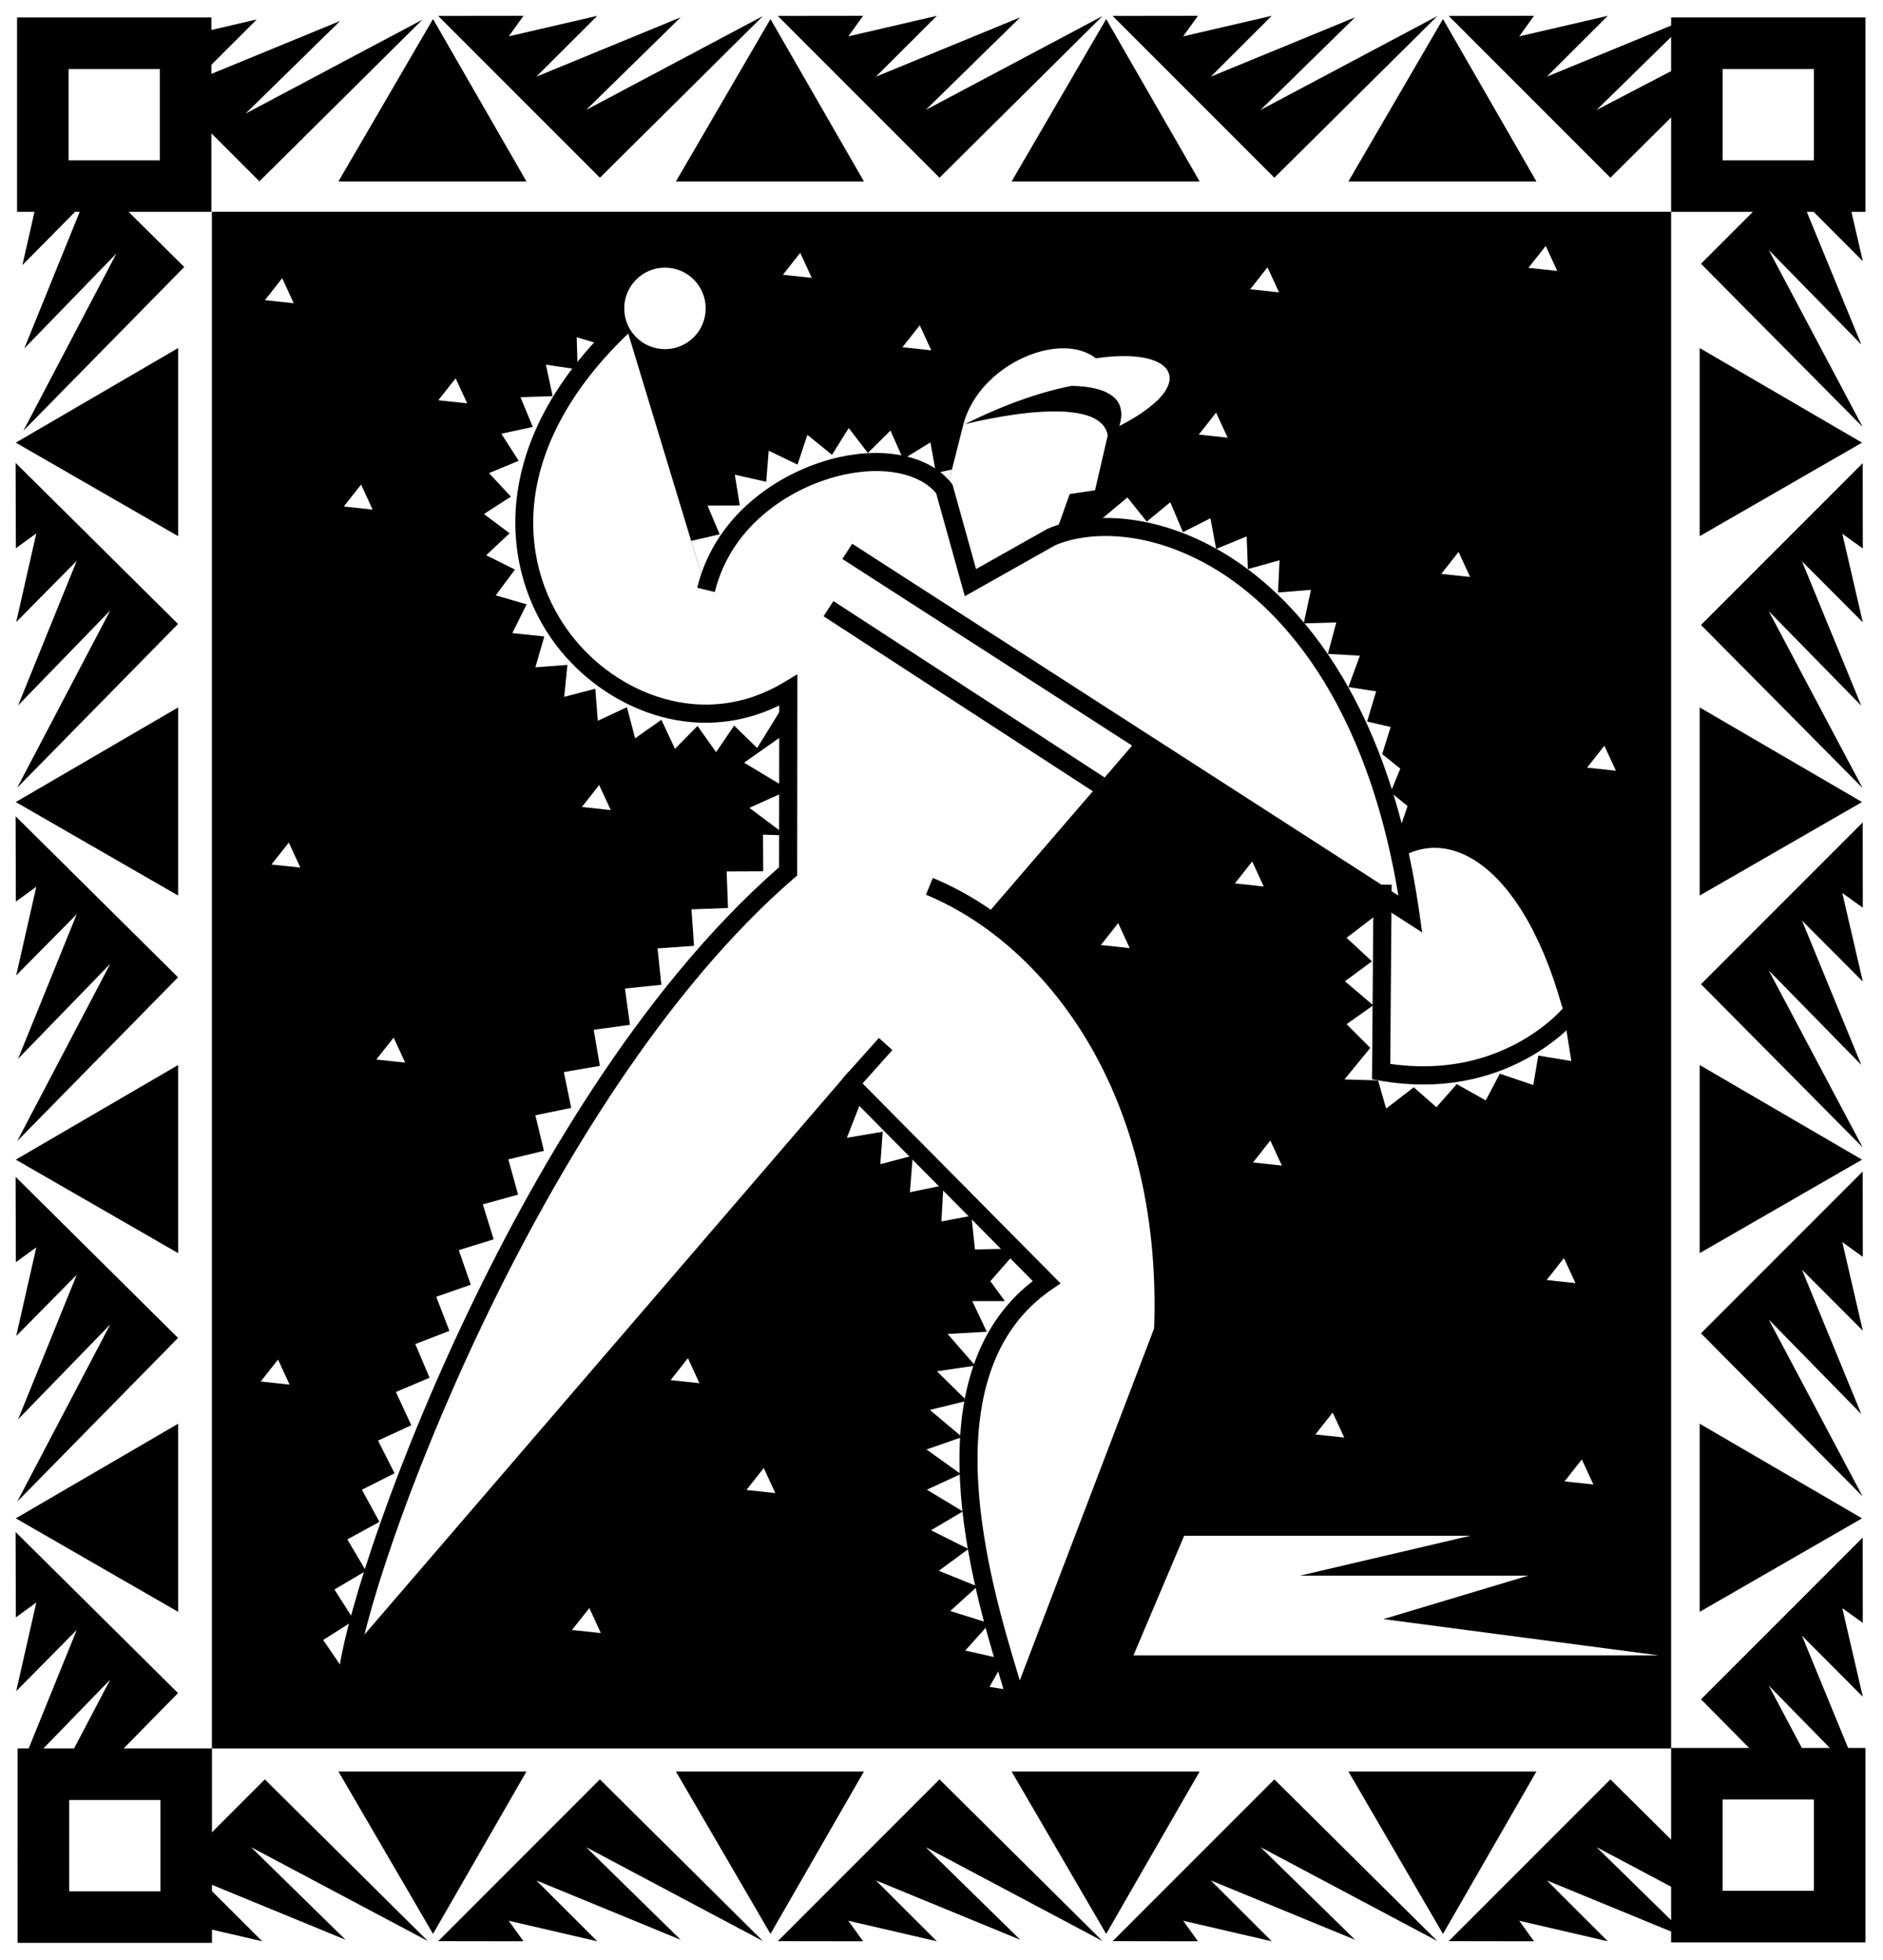
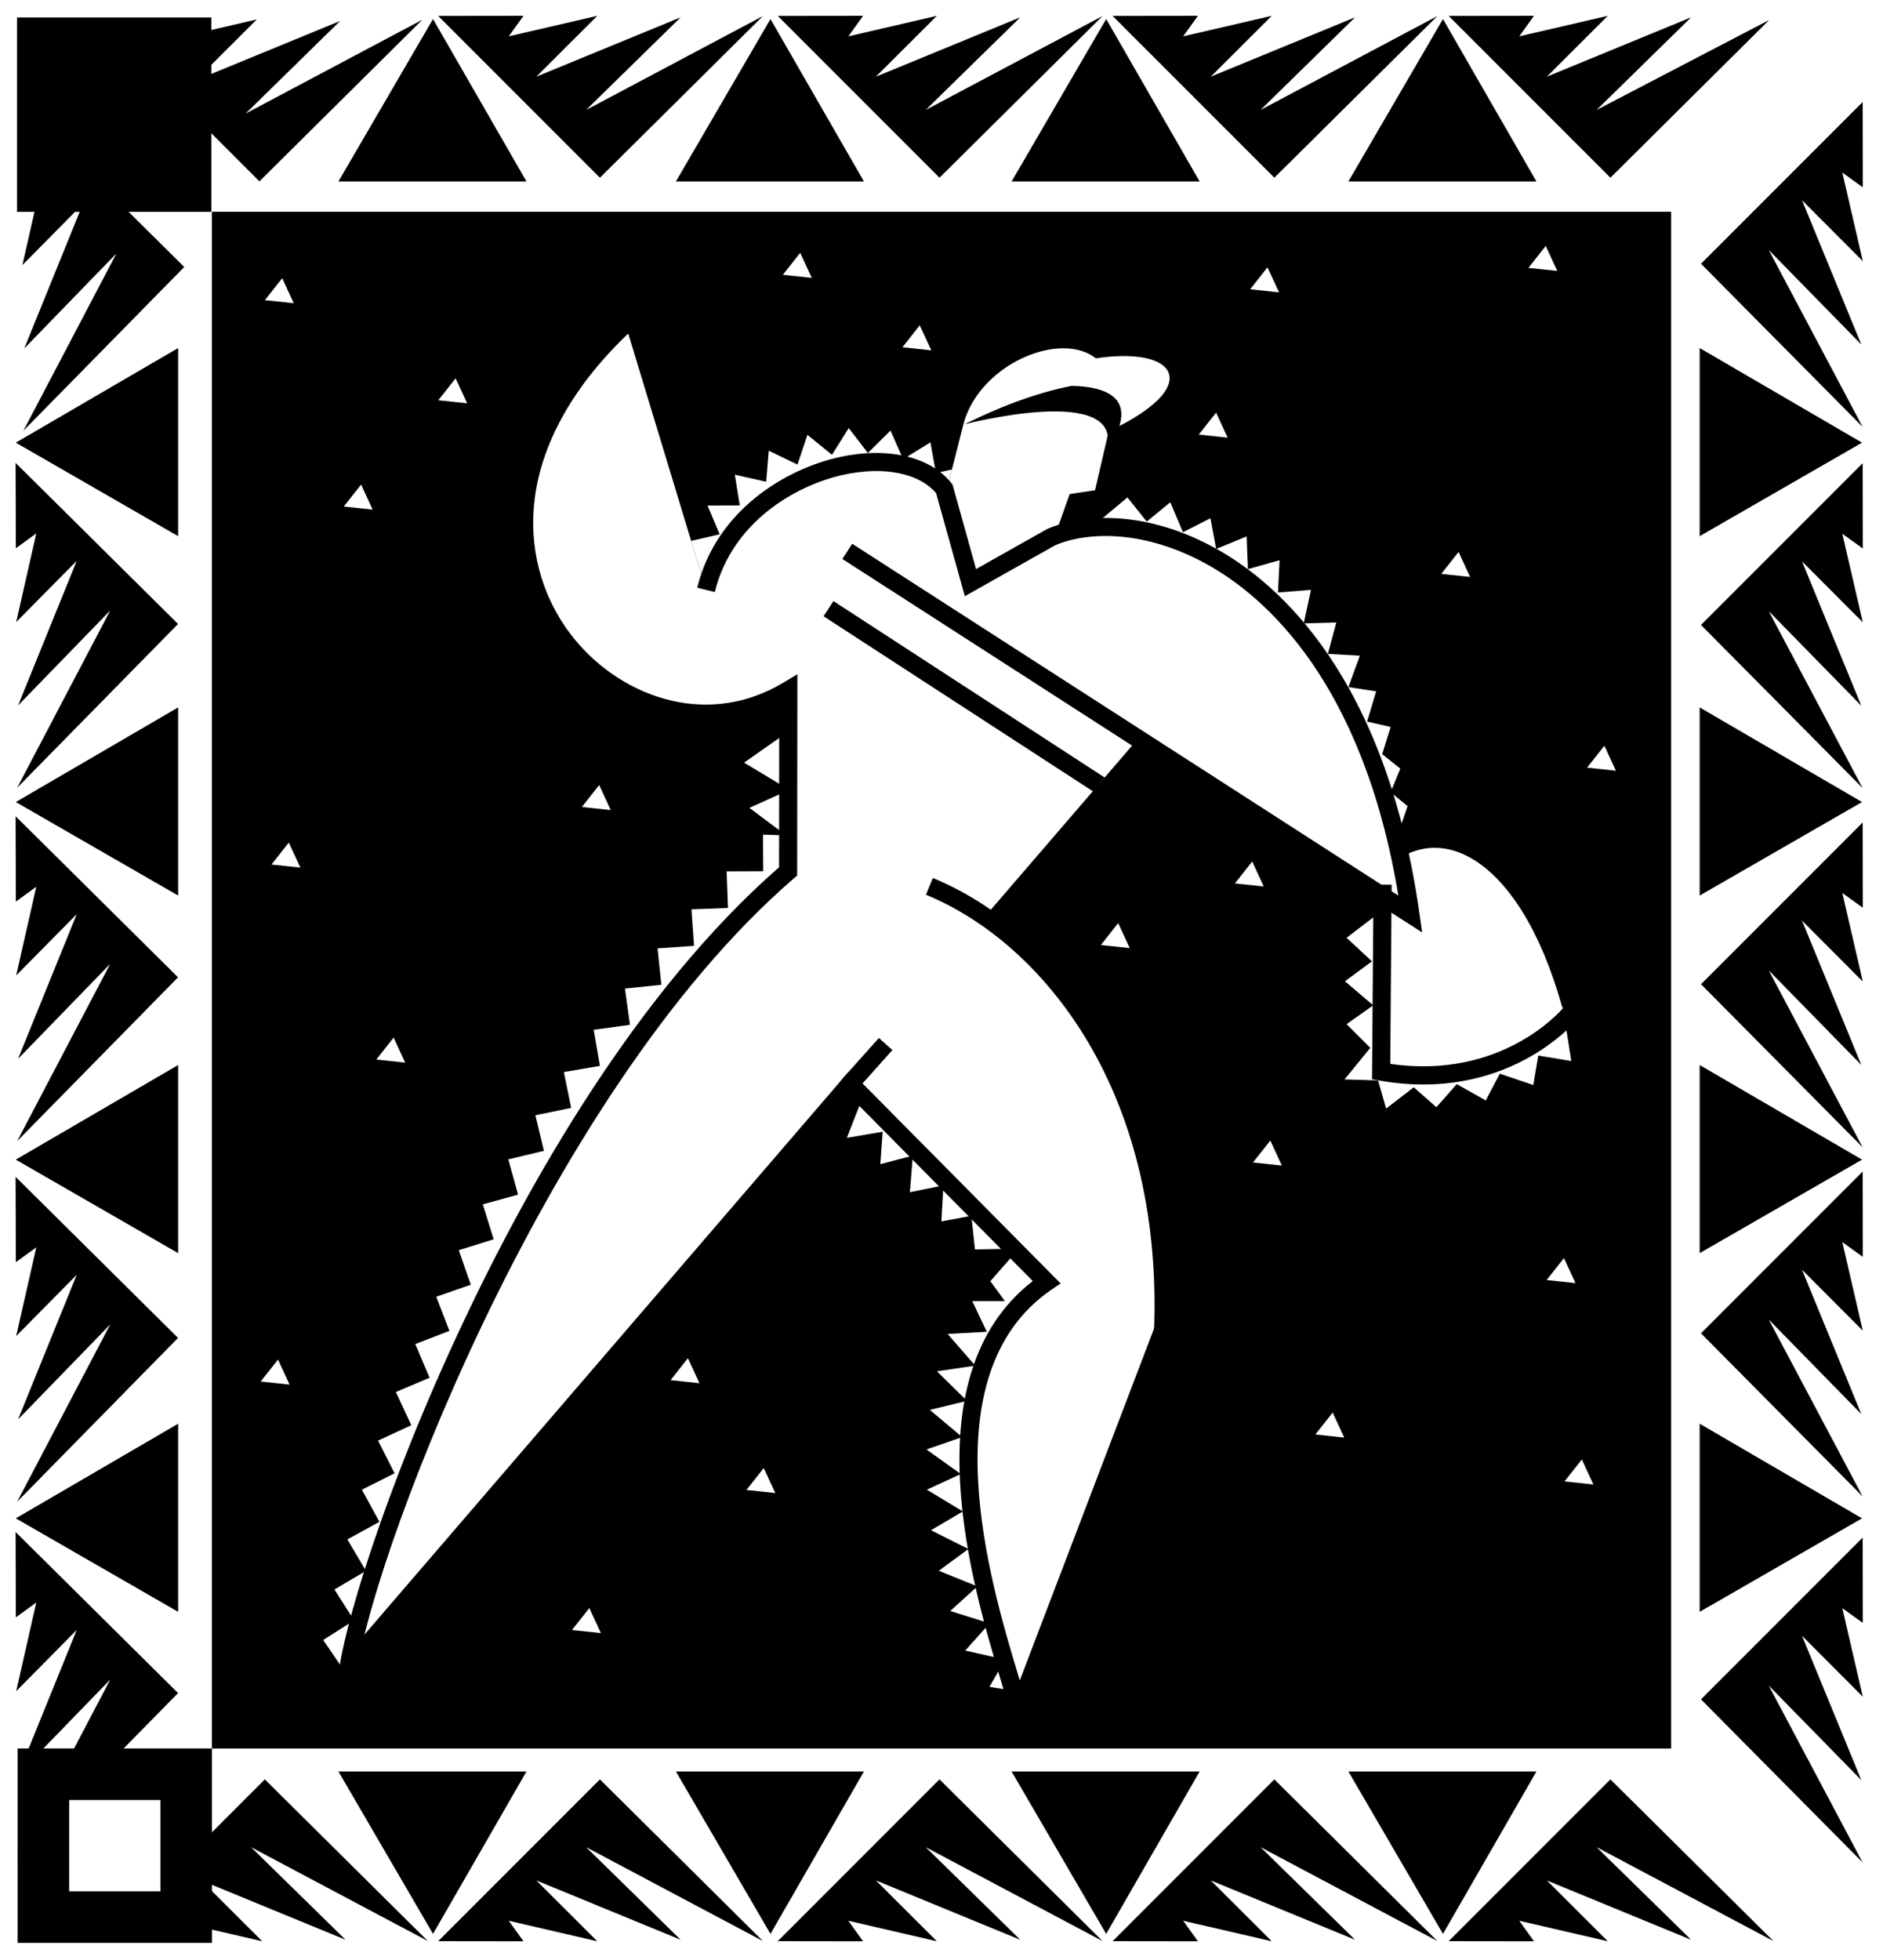
<svg xmlns="http://www.w3.org/2000/svg" width="518.961" height="540.008">
  <rect width="100%" height="100%" fill="#808080" stroke="none" />
  <path fill="#fff" d="M518.96 0v540.008H0V0h518.96" />
  <path d="M58.395 58.344v423.32h402.171V58.344H58.395" />
  <path fill="#fff" d="m79.594 232.105-4.774 6.047 7.957.848zm85.543-15.847-4.774 6.047 7.957.847zm-56.653 69.57-4.773 6.047 7.953.848zM77.777 76.637l-4.773 6.047 7.953.847zm47.793 27.578-4.773 6.047 7.957.847zm-26.05 29.269-4.774 6.047 7.957.852zM76.621 374.523l-4.773 6.047 7.957.848zm85.797 68.45-4.777 6.047 7.957.847zm27.172-68.828-4.774 6.042 7.954.852zm20.902 30.261-4.773 6.043 7.957.852zm156.801-15.289-4.773 6.047 7.957.848zm-59.121-134.832-4.77 6.047 7.953.848zm36.941-16.972-4.773 6.046 7.953.848zm4.989 76.875-4.77 6.042 7.953.852zm80.929 32.382-4.773 6.047 7.957.848zm4.929 55.47-4.772 6.046 7.957.848zm-86.636-328.4-4.773 6.047 7.957.848zm-14.164 40.028-4.773 6.047 7.957.847zm90.848-45.922-4.774 6.047 7.957.848zm-24.02 84.297-4.773 6.047 7.953.847zm40.18 53.379-4.773 6.047 7.957.847zM220.54 69.648l-4.774 6.047 7.953.848zm32.944 19.969-4.773 6.043 7.953.852zm0 0" />
  <path d="m4.352 121.941 44.746-26.066v51.824zm0 99 44.746-26.066v51.828zm0 98.509 44.746-26.067v51.824zm0 98.812 44.746-26.067v51.825zm27.73-348.43L6.687 95.992l16.172-39.84L6.172 73.027l5.539-24.425-5.633 4.085-.07-23.507 44.765 44.37-44.335 45.118 25.644-48.836m-1.703 98.34L4.984 194.328l16.168-39.84-16.687 16.875 5.539-24.425-5.629 4.085-.074-23.507 44.765 44.37-44.332 45.118 25.645-48.832m0 97.336-25.395 26.16 16.168-39.84-16.687 16.875 5.539-24.426-5.629 4.082-.074-23.504 44.765 44.368-44.332 45.12 25.645-48.835m0 99.336L4.984 391l16.168-39.836L4.465 368.04l5.539-24.43-5.629 4.086-.074-23.504 44.765 44.368-44.332 45.117 25.645-48.832m0 97.835L4.984 488.84 21.152 449 4.465 465.875l5.539-24.426-5.629 4.086-.074-23.508 44.765 44.368-44.332 45.12L30.38 462.68M119.34 5.246 93.27 49.992h51.828zm93.008 0L186.28 49.992h51.828zm92.519 0-26.07 44.746h51.828Zm92.821 0L371.62 49.992h51.824zM67.695 31.285 93.742 5.773l-39.77 16.344L70.774 5.355l-24.402 5.649 4.063-5.649-23.508.036 44.566 44.566 44.922-44.535-48.719 25.863m93.844-1 26.046-25.512-39.77 16.348L164.617 4.36l-24.402 5.649 4.062-5.649-23.507.032 44.566 44.566 44.922-44.535-48.719 25.863m93.594-.001L281.18 4.773l-39.77 16.348 16.8-16.762-24.401 5.649 4.062-5.649-23.508.032 44.567 44.566 44.922-44.535-48.72 25.863m92.286 0 26.047-25.512-39.77 16.348L350.496 4.36l-24.402 5.649 4.058-5.649-23.504.032 44.567 44.566 44.922-44.535-48.719 25.863m92.617-.001 26.047-25.512-39.766 16.348L443.117 4.36l-24.402 5.649 4.058-5.649-23.507.032 44.57 44.566 43.758-43.45-47.559 24.778M119.34 532.738l-26.07-44.746h51.828zm93.008 0-26.067-44.746h51.828zm92.519 0-26.07-44.746h51.828Zm92.821 0-26.067-44.746h51.824zM69.191 508.844l26.047 25.511-39.77-16.347L72.27 534.77l-24.4-5.65 4.059 5.649-23.508-.032 44.57-44.566 44.922 44.535-48.723-25.863m92.35.001 26.046 25.511-39.77-16.347 16.801 16.762-24.402-5.649 4.062 5.649-23.507-.032 44.566-44.566 44.922 44.535-48.719-25.863m93.594 0 26.047 25.511-39.77-16.347 16.8 16.762-24.401-5.649 4.062 5.649-23.508-.032 44.567-44.566 44.922 44.535-48.72-25.863m92.286 0 26.047 25.511-39.77-16.347 16.801 16.762-24.402-5.649 4.058 5.649-23.504-.032 44.567-44.566 44.922 44.535-48.719-25.863m92.617 0 26.047 25.511-39.766-16.347 16.801 16.762-24.402-5.649 4.058 5.649-23.507-.032 44.57-44.566 44.922 44.535-48.723-25.863m73.149-386.903-44.746-26.066v51.824zm0 99-44.746-26.066v51.828zm0 98.509-44.746-26.067v51.824zm0 98.812-44.746-26.067v51.825zM487.473 68.863l25.511 26.047-16.347-39.765 16.761 16.796-5.648-24.402 5.648 4.063-.03-23.508L468.8 72.66l44.535 44.926-25.863-48.723m.001 99.497 25.511 26.046-16.347-39.77 16.761 16.802-5.648-24.403 5.648 4.059-.03-23.504-44.567 44.566 44.535 44.922-25.863-48.719m0 98.961 25.511 26.043-16.347-39.765 16.761 16.8-5.648-24.402 5.648 4.059-.03-23.504-44.567 44.566 44.535 44.922-25.863-48.719m0 96.176 25.511 26.047-16.347-39.77 16.761 16.801-5.648-24.402 5.648 4.062-.03-23.507-44.567 44.566 44.535 44.926-25.863-48.723m0 100.832 25.511 26.047-16.347-39.77 16.761 16.801-5.648-24.398 5.648 4.058-.03-23.507-44.567 44.566 44.535 44.926-25.863-48.723" />
  <path d="M4.7 58.363V4.81h53.554v53.554H4.699" />
-   <path fill="#fff" d="M18.906 19.016V44.16h25.145V19.016H18.906" />
  <path d="M4.855 535.207v-53.555h53.56v53.555H4.854" />
  <path fill="#fff" d="M19.063 495.855V521h25.144v-25.145H19.062" />
-   <path d="M460.566 535.074v-53.558h53.555v53.558h-53.555" />
-   <path fill="#fff" d="M474.77 495.723v25.144h25.148v-25.144H474.77" />
-   <path d="M460.566 58.363V4.81h53.555v53.554h-53.555" />
-   <path fill="#fff" d="M474.77 19.016V44.16h25.148V19.016H474.77m-17.625 436.992H312.387l13.976-32.946h78.867l-46.921 10.981h62.894l-39.933 11.98 75.875 9.985M167.246 95.383l-8.309-2.485.278 8.852-8.758-1.285 1.852 8.656-8.848.3 3.367 8.188-8.652 1.875 4.777 7.454-8.176 3.39 6.032 6.484-7.442 4.793 7.09 5.301-6.465 6.047 7.922 3.95-5.281 7.105 8.5 2.469-3.93 7.933 8.809.914-2.453 8.508 8.828-.672-.89 8.809 8.566-2.239.695 8.825 8.027-3.73 2.262 8.558 7.234-5.106 3.75 8.016 6.207-6.313 5.121 7.22 4.98-7.321 6.329 6.187 6.047-9.793 2.379-5.062c-43.942 24.691-107.219-36.684-49.848-95.828" />
+   <path d="M460.566 58.363V4.81h53.555h-53.555" />
  <path fill="#fff" d="m260.86 135.262 1.5-5.926-4.419.969-1.507-8.446-7.528 4.625-3.484-7.87-6.235 6.167-5.277-6.867-4.605 7.375-6.785-5.492-2.727 8.187-7.926-3.824-.699 8.559-8.645-1.95 1.364 8.47-8.89.027 3.35 7.925-7.859 1.82 4.094 13.485c7.988-32.613 53.246-43.598 66.277-27.234m123.758 95.726.211.18 3.098-9.106-4.66-3.828 2.664-6.488-4.993-3.996 2.329-7.484-6.489-1.496 2.496-8.32-7.652-1.169 3.16-8.648-8.816-.5 2.328-8.653-8.984.25 1.996-9.234-9.09.727.437-8.883-8.726 2.441-.344-9.011-8.41 3.46-1.57-8.453-7.582 3.832-3.485-8.242-6.488 5.324-5.324-6.656-9.567 7.988-10.488 2.704-.305.847c23.364-10.02 75.887 4.832 94.254 82.414M286.07 355.32c.77-.722 1.528-1.449 2.356-2.144l-2.11-2.239-47.765-50.675-5.16 13.183 9.879-1.687-.645 8.941 8.95-2.36-.802 10.079 9.239-1.883-.563 9.938 8.262-1.559.996 9.277 10.426-.207.758 1.004-6.942 7.942 3.996 5.488h-8.984l4.008 8.453-10.801.602 7.61 8.726-10.563 1.559 8.293 8.133-10.242 2.5 8.91 7.48-9.832 3.422 9.453 6.758-9.348 4.32 9.922 5.988-8.785 5.18 10.309 5.168-8.157 6 10.621 4.3-7.46 6.778 10.84 3.402-6.708 7.493 10.973 2.48-4.3 7.52 7.167 1.164c-3.351-14.512-30.101-76.614 6.2-110.524m-67.528-115.289-.527-39.035-12.946 9.094 12.461 7.492-10.992 4.957 10.113 7.574-6.359-.183.05 10.082-10.081.043.379 10.07-10.07.375.706 10.055-10.054.707 1.043 10.023-10.024 1.04 1.375 9.988-9.992 1.375 1.707 9.933-9.937 1.703 2.03 9.871-9.874 2.028 2.36 9.8-9.81 2.352 2.684 9.715-9.722 2.68 2.996 9.625-9.618 2.992 3.309 9.52-9.52 3.312 3.63 9.402-9.407 3.629 3.934 9.277-9.278 3.93 4.239 9.152-9.153 4.235 4.543 9.004-9 4.53 4.832 8.849-8.843 4.836 5.128 8.671-8.683 5.125 5.41 8.508-8.512 5.406 5.688 8.325 5.351-9.422-2.8 3.258c1.996-24.625 48.359-151.032 121.234-213.903m212.145 37.356-.153.039c.051.176.102.344.152.52 0 0-17.468 21.32-51.414 15.331l.32-41.425-8.472 6.484 6.988 6.488-7.445 5.492 7.797 6.622-7.34 5.19 6.531 6.532-7.113 8.696 9.254.273 2.227 7.754 7.613-5.867 6.238 5.492 5.617-6.363 7.985 4.492 3.87-7.364 9.235 3.122 1.371-8.114 9.11 1.496-2.372-14.89" />
  <path fill="#fff" d="M430.688 277.945c-.051-.175-.102-.343-.153-.52-11.797-42.405-35.617-53.562-50.86-35.667l-.081 10.094-.32 41.425c33.945 5.989 51.414-15.332 51.414-15.332" />
  <path fill="#fff" d="m271.605 252.313 42.06-48.836 74.933 49.203c-1.04-7.727-2.383-14.946-3.98-21.692-18.368-77.582-70.891-92.433-94.255-82.414l.305-.847 4.144-11.63 6.981-1.038 4.328-18.676c.527-2.676.695-5.035.602-7.145 2.082 1.727 2.918 4.336 1.722 8.188 4.614-2.36 7.977-4.676 10.258-6.844 8.817-8.39 1.016-14.52-16.676-11.867-9.914-7.778-32.277 1.695-36.562 18.351l-3.106 12.27-1.5 5.926c-13.03-16.364-58.289-5.38-66.277 27.234l-4.094-13.484-17.867-58.852a118.404 118.404 0 0 0-5.375 5.223c-57.371 59.144 5.906 120.52 49.848 95.828.261-.145.523-.277.781-.43l.14 10.215.528 39.035C145.668 302.902 99.305 429.31 97.309 453.934l2.8-3.258 133.739-155.403 4.703 4.989 47.765 50.676 2.11 2.238c-.828.695-1.586 1.422-2.356 2.144-36.3 33.91-9.55 96.012-6.199 110.524.008.031.02.07.027.101l38.477-100.789c4.66-54.574-26.762-102.898-46.77-112.844" />
-   <path fill="#fff" d="M183.266 73.73c-6.2 0-11.223 5.028-11.223 11.227 0 6.2 5.023 11.227 11.223 11.227 6.199 0 11.226-5.028 11.226-11.227 0-6.2-5.027-11.227-11.226-11.227" />
  <path d="m290.2 351.422-52.477-52.965 8.222-9.195-3.722-3.325-9.817 10.981-1.316 1.937 1.652 1.668 51.89 52.372c-33.948 26.304-16.523 84.312-8.968 109.417 1.078 3.586 1.93 6.422 2.34 8.223l4.867-1.105c-.445-1.97-1.32-4.875-2.43-8.559-7.41-24.629-24.761-82.308 9.391-105.633l2.477-1.687-2.11-2.13m-74.222-163.413c-21.98 13.191-46.23 3.226-58.82-13.438-8.02-10.61-11.493-23.843-9.778-37.265 2.016-15.778 11.121-31.672 26.34-45.961l-3.418-3.637c-36.719 34.48-32.176 69.965-17.13 89.875 13.224 17.492 38.145 28.25 61.59 16.75l-.046 44.574c-39.219 34.235-68.973 87-87.074 125.383-21.813 46.27-33.414 85.535-34.383 97.504l4.976.406c2.168-26.758 50.352-159.664 120.606-220.277l.867-.746v-1.14l.05-49.888.005-4.41-3.785 2.27m214.91 89.578.004-.004c-.696.832-17.059 19.937-47.73 15.492l.382-49.36-4.992-.038-.399 51.515-.02 2.11 2.083.367c34.969 6.172 53.738-15.957 54.52-16.902l-3.848-3.18M295.34 106.297c-8.203 1.601-18.219 4.95-29.488 10.586 0 0 45.023-11.785 39 7.594 10.246-5.23 14.418-10.27 13.851-13.895-2.281 2.168-5.644 4.484-10.258 6.844 2.61-8.399-4.367-10.942-13.105-11.13m9.668 179.677c-11.781-20.524-28.797-36.188-47.906-44.118l-1.91 4.61c18.097 7.508 34.25 22.422 45.488 41.992 13.054 22.734 19 50.93 17.199 81.547l4.984.293c1.86-31.59-4.316-60.746-17.855-84.324" />
  <path d="M391.184 251.465c-9.274-65.11-38.86-90.684-55.672-100.133-19.145-10.762-36.7-9.992-46.746-5.684l-.125.055-.118.067-19.515 10.992-6.356-22.805-.136-.488-.317-.395c-5.824-7.312-17.637-10.054-30.824-7.16-14.824 3.258-33.988 14.637-39.219 35.988l4.848 1.188c4.683-19.121 22.02-29.348 35.441-32.297 11.086-2.438 20.809-.492 25.551 5.055l7.059 25.32.855 3.066 2.774-1.562 22.144-12.473c8.965-3.804 24.738-4.351 42.238 5.485 15.536 8.734 42.551 32.078 52.329 91.03L234.867 149.79l-2.703 4.195 155.195 99.93 4.594 2.957-.77-5.406" />
  <path d="m226.977 169.766 74.3 48.261 3.172-3.84-74.754-48.609-2.718 4.188" />
</svg>